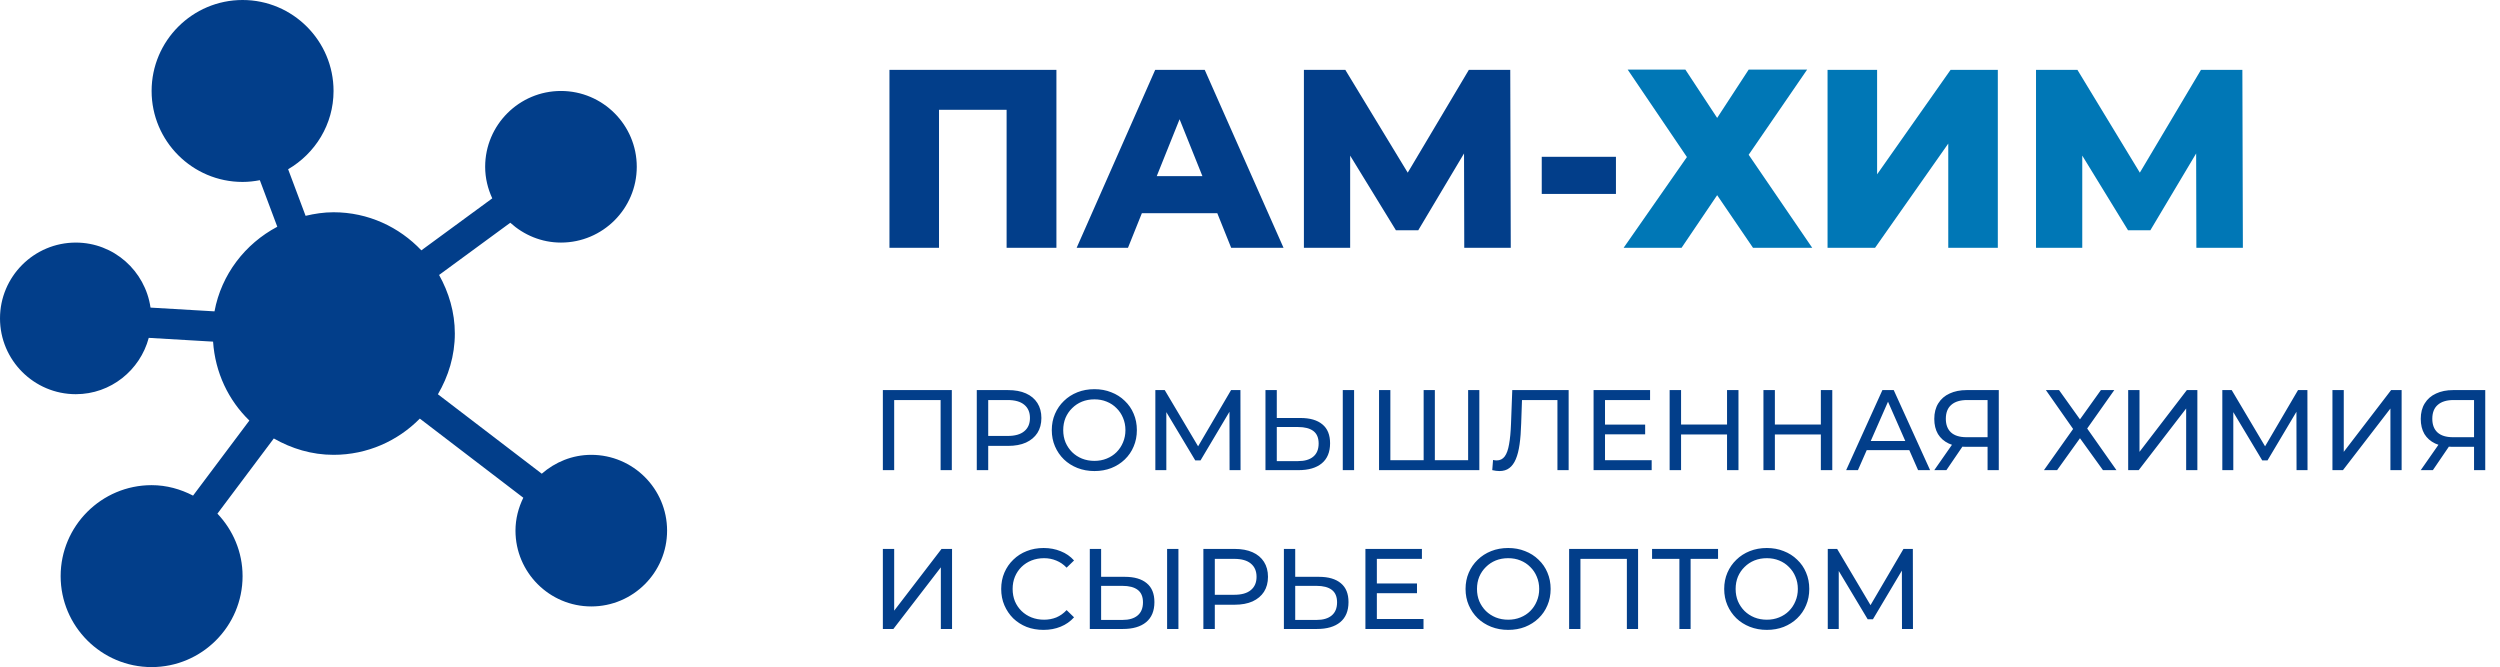
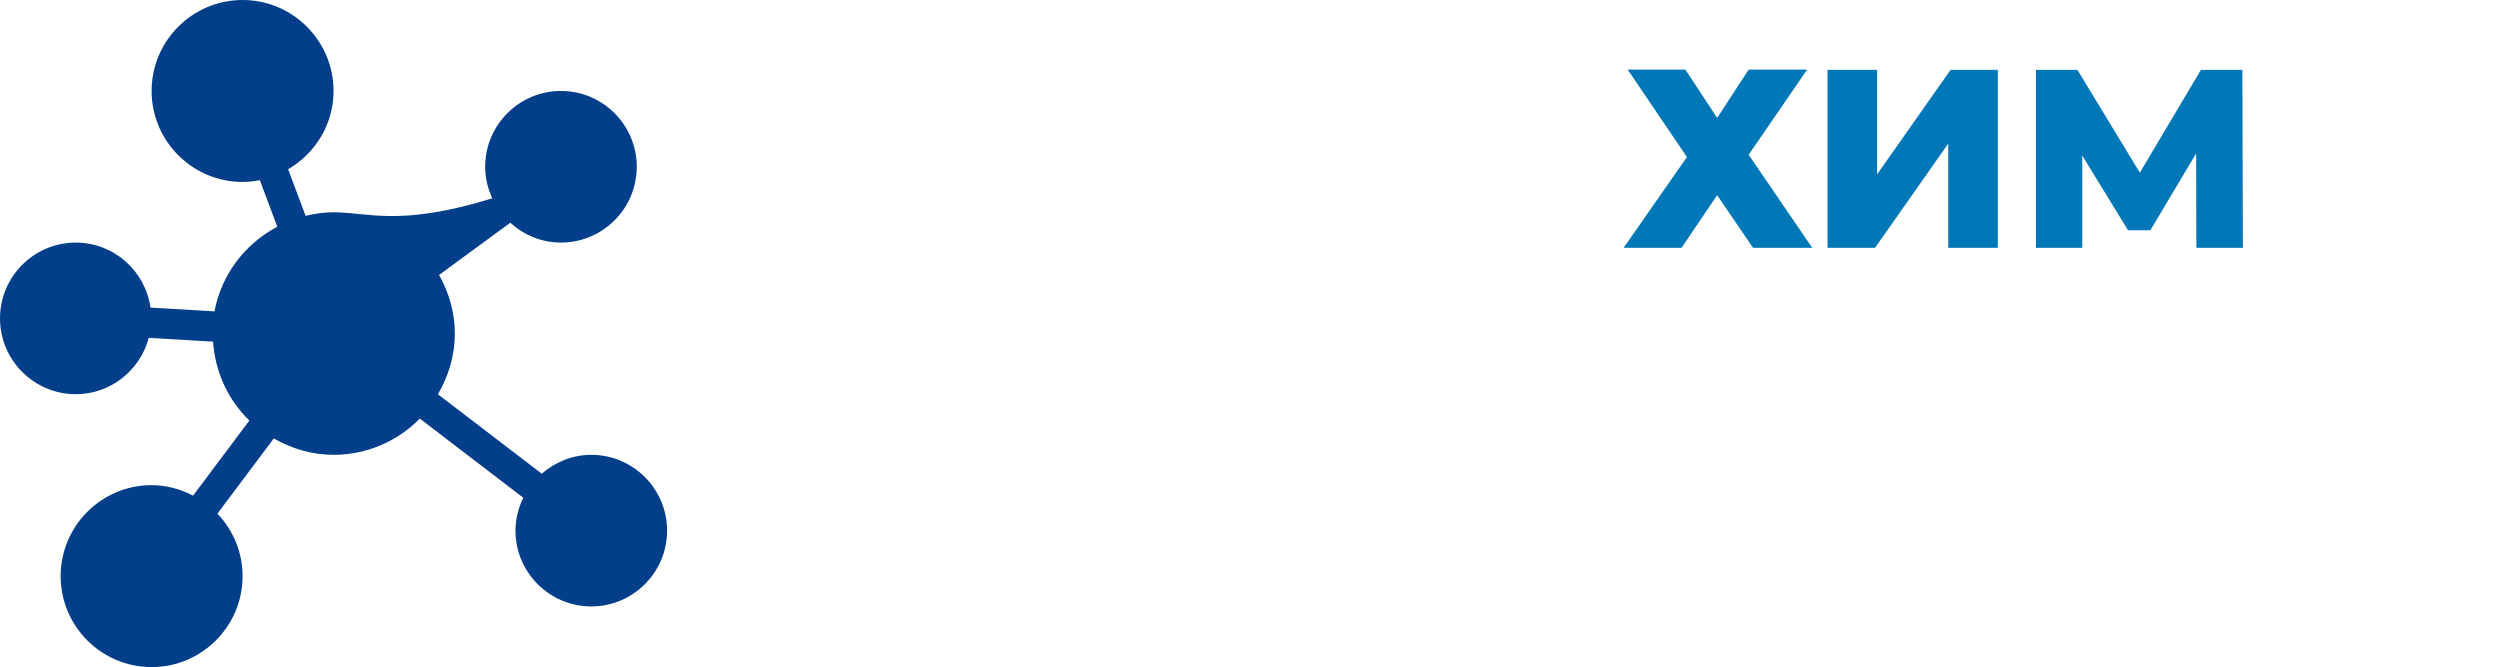
<svg xmlns="http://www.w3.org/2000/svg" width="787" height="210" viewBox="0 0 787 210" fill="none">
-   <path d="M280 78V22H332.56V78H316.88V31.04L320.4 34.56H292.16L295.6 31.04V78H280ZM338.931 78L363.651 22H379.251L404.051 78H387.571L368.211 29.76H374.451L355.091 78H338.931ZM352.451 67.12L356.531 55.44H383.891L387.971 67.12H352.451ZM410.469 78V22H423.509L446.629 60.08H439.749L462.389 22H475.429L475.589 78H460.949L460.869 44.16H463.349L446.469 72.48H439.429L422.069 44.16H425.029V78H410.469ZM485.34 61.04V49.36H508.7V61.04H485.34Z" fill="#023E8A" />
  <path d="M512.401 21.92H530.561L540.561 37.12L550.481 21.92H568.881L550.481 48.72L570.481 78H551.841L540.561 61.44L529.361 78H511.121L531.041 49.44L512.401 21.92ZM575.313 78V22H590.913V54.88L614.033 22H628.913V78H613.313V45.2L590.273 78H575.313ZM640.938 78V22H653.978L677.098 60.08H670.218L692.858 22H705.898L706.058 78H691.418L691.338 44.16H693.818L676.938 72.48H669.898L652.538 44.16H655.497V78H640.938Z" fill="#0077B6" />
-   <path d="M277.924 148V122.8H299.632V148H296.104V124.996L296.968 125.932H280.588L281.488 124.996V148H277.924ZM307.49 148V122.8H317.318C319.526 122.8 321.41 123.148 322.97 123.844C324.53 124.54 325.73 125.548 326.57 126.868C327.41 128.188 327.83 129.76 327.83 131.584C327.83 133.408 327.41 134.98 326.57 136.3C325.73 137.596 324.53 138.604 322.97 139.324C321.41 140.02 319.526 140.368 317.318 140.368H309.47L311.09 138.676V148H307.49ZM311.09 139.036L309.47 137.236H317.21C319.514 137.236 321.254 136.744 322.43 135.76C323.63 134.776 324.23 133.384 324.23 131.584C324.23 129.784 323.63 128.392 322.43 127.408C321.254 126.424 319.514 125.932 317.21 125.932H309.47L311.09 124.132V139.036ZM344.53 148.288C342.61 148.288 340.822 147.964 339.166 147.316C337.534 146.668 336.118 145.768 334.918 144.616C333.718 143.44 332.782 142.072 332.11 140.512C331.438 138.952 331.102 137.248 331.102 135.4C331.102 133.552 331.438 131.848 332.11 130.288C332.782 128.728 333.718 127.372 334.918 126.22C336.118 125.044 337.534 124.132 339.166 123.484C340.798 122.836 342.586 122.512 344.53 122.512C346.45 122.512 348.214 122.836 349.822 123.484C351.454 124.108 352.87 125.008 354.07 126.184C355.294 127.336 356.23 128.692 356.878 130.252C357.55 131.812 357.886 133.528 357.886 135.4C357.886 137.272 357.55 138.988 356.878 140.548C356.23 142.108 355.294 143.476 354.07 144.652C352.87 145.804 351.454 146.704 349.822 147.352C348.214 147.976 346.45 148.288 344.53 148.288ZM344.53 145.084C345.922 145.084 347.206 144.844 348.382 144.364C349.582 143.884 350.614 143.212 351.478 142.348C352.366 141.46 353.05 140.428 353.53 139.252C354.034 138.076 354.286 136.792 354.286 135.4C354.286 134.008 354.034 132.724 353.53 131.548C353.05 130.372 352.366 129.352 351.478 128.488C350.614 127.6 349.582 126.916 348.382 126.436C347.206 125.956 345.922 125.716 344.53 125.716C343.114 125.716 341.806 125.956 340.606 126.436C339.43 126.916 338.398 127.6 337.51 128.488C336.622 129.352 335.926 130.372 335.422 131.548C334.942 132.724 334.702 134.008 334.702 135.4C334.702 136.792 334.942 138.076 335.422 139.252C335.926 140.428 336.622 141.46 337.51 142.348C338.398 143.212 339.43 143.884 340.606 144.364C341.806 144.844 343.114 145.084 344.53 145.084ZM363.705 148V122.8H366.657L377.961 141.844H376.377L387.537 122.8H390.489L390.525 148H387.069L387.033 128.236H387.861L377.925 144.94H376.269L366.261 128.236H367.161V148H363.705ZM409.421 131.584C412.397 131.584 414.689 132.256 416.297 133.6C417.905 134.92 418.709 136.9 418.709 139.54C418.709 142.324 417.833 144.436 416.081 145.876C414.353 147.292 411.917 148 408.773 148H398.369V122.8H401.933V131.584H409.421ZM408.629 145.156C410.717 145.156 412.313 144.688 413.417 143.752C414.545 142.816 415.109 141.436 415.109 139.612C415.109 137.836 414.557 136.528 413.453 135.688C412.349 134.848 410.741 134.428 408.629 134.428H401.933V145.156H408.629ZM422.705 148V122.8H426.269V148H422.705ZM448.991 144.868L448.163 145.804V122.8H451.691V145.804L450.791 144.868H463.067L462.167 145.804V122.8H465.695V148H434.123V122.8H437.687V145.804L436.787 144.868H448.991ZM472.029 148.288C471.669 148.288 471.309 148.264 470.949 148.216C470.589 148.168 470.193 148.096 469.761 148L470.013 144.796C470.397 144.892 470.781 144.94 471.165 144.94C472.221 144.94 473.061 144.52 473.685 143.68C474.309 142.84 474.765 141.568 475.053 139.864C475.365 138.16 475.569 136.012 475.665 133.42L476.061 122.8H493.809V148H490.281V124.996L491.145 125.932H478.365L479.157 124.96L478.869 133.312C478.797 135.808 478.629 137.992 478.365 139.864C478.101 141.736 477.705 143.296 477.177 144.544C476.649 145.792 475.965 146.728 475.125 147.352C474.309 147.976 473.277 148.288 472.029 148.288ZM504.934 133.672H517.894V136.732H504.934V133.672ZM505.258 144.868H519.946V148H501.658V122.8H519.442V125.932H505.258V144.868ZM543.672 122.8H547.272V148H543.672V122.8ZM529.2 148H525.6V122.8H529.2V148ZM543.996 136.768H528.84V133.636H543.996V136.768ZM573.203 122.8H576.803V148H573.203V122.8ZM558.731 148H555.131V122.8H558.731V148ZM573.527 136.768H558.371V133.636H573.527V136.768ZM581.17 148L592.582 122.8H596.146L607.594 148H603.814L593.626 124.816H595.066L584.878 148H581.17ZM586.03 141.7L587.002 138.82H601.186L602.23 141.7H586.03ZM625.688 148V139.792L626.624 140.656H618.74C616.7 140.656 614.936 140.308 613.448 139.612C611.984 138.916 610.856 137.92 610.064 136.624C609.296 135.304 608.912 133.72 608.912 131.872C608.912 129.952 609.332 128.32 610.172 126.976C611.012 125.608 612.2 124.576 613.736 123.88C615.272 123.16 617.06 122.8 619.1 122.8H629.216V148H625.688ZM608.912 148L615.14 139.072H618.812L612.728 148H608.912ZM625.688 138.64V124.888L626.624 125.932H619.244C617.084 125.932 615.428 126.436 614.276 127.444C613.124 128.428 612.548 129.892 612.548 131.836C612.548 133.684 613.088 135.112 614.168 136.12C615.272 137.128 616.892 137.632 619.028 137.632H626.624L625.688 138.64ZM644.048 122.8H648.188L654.776 132.016L661.364 122.8H665.576L657.044 134.896L666.26 148H662.012L654.776 137.956L647.576 148H643.436L652.616 135.04L644.048 122.8ZM669.951 148V122.8H673.515V142.24L688.419 122.8H691.731V148H688.203V128.596L673.263 148H669.951ZM699.588 148V122.8H702.54L713.844 141.844H712.26L723.42 122.8H726.372L726.408 148H722.952L722.916 128.236H723.744L713.808 144.94H712.152L702.144 128.236H703.044V148H699.588ZM734.252 148V122.8H737.816V142.24L752.72 122.8H756.032V148H752.504V128.596L737.564 148H734.252ZM778.829 148V139.792L779.765 140.656H771.881C769.841 140.656 768.077 140.308 766.589 139.612C765.125 138.916 763.997 137.92 763.205 136.624C762.437 135.304 762.053 133.72 762.053 131.872C762.053 129.952 762.473 128.32 763.313 126.976C764.153 125.608 765.341 124.576 766.877 123.88C768.413 123.16 770.201 122.8 772.241 122.8H782.357V148H778.829ZM762.053 148L768.281 139.072H771.953L765.869 148H762.053ZM778.829 138.64V124.888L779.765 125.932H772.385C770.225 125.932 768.569 126.436 767.417 127.444C766.265 128.428 765.689 129.892 765.689 131.836C765.689 133.684 766.229 135.112 767.309 136.12C768.413 137.128 770.033 137.632 772.169 137.632H779.765L778.829 138.64ZM277.924 198V172.8H281.488V192.24L296.392 172.8H299.704V198H296.176V178.596L281.236 198H277.924ZM328.497 198.288C326.577 198.288 324.801 197.976 323.169 197.352C321.561 196.704 320.157 195.804 318.957 194.652C317.781 193.476 316.857 192.108 316.185 190.548C315.513 188.988 315.177 187.272 315.177 185.4C315.177 183.528 315.513 181.812 316.185 180.252C316.857 178.692 317.793 177.336 318.993 176.184C320.193 175.008 321.597 174.108 323.205 173.484C324.837 172.836 326.613 172.512 328.533 172.512C330.477 172.512 332.265 172.848 333.897 173.52C335.553 174.168 336.957 175.14 338.109 176.436L335.769 178.704C334.809 177.696 333.729 176.952 332.529 176.472C331.329 175.968 330.045 175.716 328.677 175.716C327.261 175.716 325.941 175.956 324.717 176.436C323.517 176.916 322.473 177.588 321.585 178.452C320.697 179.316 320.001 180.348 319.497 181.548C319.017 182.724 318.777 184.008 318.777 185.4C318.777 186.792 319.017 188.088 319.497 189.288C320.001 190.464 320.697 191.484 321.585 192.348C322.473 193.212 323.517 193.884 324.717 194.364C325.941 194.844 327.261 195.084 328.677 195.084C330.045 195.084 331.329 194.844 332.529 194.364C333.729 193.86 334.809 193.092 335.769 192.06L338.109 194.328C336.957 195.624 335.553 196.608 333.897 197.28C332.265 197.952 330.465 198.288 328.497 198.288ZM354.121 181.584C357.097 181.584 359.389 182.256 360.997 183.6C362.605 184.92 363.409 186.9 363.409 189.54C363.409 192.324 362.533 194.436 360.781 195.876C359.053 197.292 356.617 198 353.473 198H343.069V172.8H346.633V181.584H354.121ZM353.329 195.156C355.417 195.156 357.013 194.688 358.117 193.752C359.245 192.816 359.809 191.436 359.809 189.612C359.809 187.836 359.257 186.528 358.153 185.688C357.049 184.848 355.441 184.428 353.329 184.428H346.633V195.156H353.329ZM367.405 198V172.8H370.969V198H367.405ZM378.822 198V172.8H388.65C390.858 172.8 392.742 173.148 394.302 173.844C395.862 174.54 397.062 175.548 397.902 176.868C398.742 178.188 399.162 179.76 399.162 181.584C399.162 183.408 398.742 184.98 397.902 186.3C397.062 187.596 395.862 188.604 394.302 189.324C392.742 190.02 390.858 190.368 388.65 190.368H380.802L382.422 188.676V198H378.822ZM382.422 189.036L380.802 187.236H388.542C390.846 187.236 392.586 186.744 393.762 185.76C394.962 184.776 395.562 183.384 395.562 181.584C395.562 179.784 394.962 178.392 393.762 177.408C392.586 176.424 390.846 175.932 388.542 175.932H380.802L382.422 174.132V189.036ZM415.222 181.584C418.198 181.584 420.49 182.256 422.098 183.6C423.706 184.92 424.51 186.9 424.51 189.54C424.51 192.324 423.634 194.436 421.882 195.876C420.154 197.292 417.718 198 414.574 198H404.17V172.8H407.734V181.584H415.222ZM414.43 195.156C416.518 195.156 418.114 194.688 419.218 193.752C420.346 192.816 420.91 191.436 420.91 189.612C420.91 187.836 420.358 186.528 419.254 185.688C418.15 184.848 416.542 184.428 414.43 184.428H407.734V195.156H414.43ZM433.11 183.672H446.07V186.732H433.11V183.672ZM433.434 194.868H448.122V198H429.834V172.8H447.618V175.932H433.434V194.868ZM474.784 198.288C472.864 198.288 471.076 197.964 469.42 197.316C467.788 196.668 466.372 195.768 465.172 194.616C463.972 193.44 463.036 192.072 462.364 190.512C461.692 188.952 461.356 187.248 461.356 185.4C461.356 183.552 461.692 181.848 462.364 180.288C463.036 178.728 463.972 177.372 465.172 176.22C466.372 175.044 467.788 174.132 469.42 173.484C471.052 172.836 472.84 172.512 474.784 172.512C476.704 172.512 478.468 172.836 480.076 173.484C481.708 174.108 483.124 175.008 484.324 176.184C485.548 177.336 486.484 178.692 487.132 180.252C487.804 181.812 488.14 183.528 488.14 185.4C488.14 187.272 487.804 188.988 487.132 190.548C486.484 192.108 485.548 193.476 484.324 194.652C483.124 195.804 481.708 196.704 480.076 197.352C478.468 197.976 476.704 198.288 474.784 198.288ZM474.784 195.084C476.176 195.084 477.46 194.844 478.636 194.364C479.836 193.884 480.868 193.212 481.732 192.348C482.62 191.46 483.304 190.428 483.784 189.252C484.288 188.076 484.54 186.792 484.54 185.4C484.54 184.008 484.288 182.724 483.784 181.548C483.304 180.372 482.62 179.352 481.732 178.488C480.868 177.6 479.836 176.916 478.636 176.436C477.46 175.956 476.176 175.716 474.784 175.716C473.368 175.716 472.06 175.956 470.86 176.436C469.684 176.916 468.652 177.6 467.764 178.488C466.876 179.352 466.18 180.372 465.676 181.548C465.196 182.724 464.956 184.008 464.956 185.4C464.956 186.792 465.196 188.076 465.676 189.252C466.18 190.428 466.876 191.46 467.764 192.348C468.652 193.212 469.684 193.884 470.86 194.364C472.06 194.844 473.368 195.084 474.784 195.084ZM493.959 198V172.8H515.667V198H512.139V174.996L513.003 175.932H496.623L497.523 174.996V198H493.959ZM528.674 198V174.996L529.574 175.932H520.07V172.8H540.842V175.932H531.338L532.202 174.996V198H528.674ZM556.205 198.288C554.285 198.288 552.497 197.964 550.841 197.316C549.209 196.668 547.793 195.768 546.593 194.616C545.393 193.44 544.457 192.072 543.785 190.512C543.113 188.952 542.777 187.248 542.777 185.4C542.777 183.552 543.113 181.848 543.785 180.288C544.457 178.728 545.393 177.372 546.593 176.22C547.793 175.044 549.209 174.132 550.841 173.484C552.473 172.836 554.261 172.512 556.205 172.512C558.125 172.512 559.889 172.836 561.497 173.484C563.129 174.108 564.545 175.008 565.745 176.184C566.969 177.336 567.905 178.692 568.553 180.252C569.225 181.812 569.561 183.528 569.561 185.4C569.561 187.272 569.225 188.988 568.553 190.548C567.905 192.108 566.969 193.476 565.745 194.652C564.545 195.804 563.129 196.704 561.497 197.352C559.889 197.976 558.125 198.288 556.205 198.288ZM556.205 195.084C557.597 195.084 558.881 194.844 560.057 194.364C561.257 193.884 562.289 193.212 563.153 192.348C564.041 191.46 564.725 190.428 565.205 189.252C565.709 188.076 565.961 186.792 565.961 185.4C565.961 184.008 565.709 182.724 565.205 181.548C564.725 180.372 564.041 179.352 563.153 178.488C562.289 177.6 561.257 176.916 560.057 176.436C558.881 175.956 557.597 175.716 556.205 175.716C554.789 175.716 553.481 175.956 552.281 176.436C551.105 176.916 550.073 177.6 549.185 178.488C548.297 179.352 547.601 180.372 547.097 181.548C546.617 182.724 546.377 184.008 546.377 185.4C546.377 186.792 546.617 188.076 547.097 189.252C547.601 190.428 548.297 191.46 549.185 192.348C550.073 193.212 551.105 193.884 552.281 194.364C553.481 194.844 554.789 195.084 556.205 195.084ZM575.381 198V172.8H578.333L589.637 191.844H588.053L599.213 172.8H602.165L602.201 198H598.745L598.709 178.236H599.537L589.601 194.94H587.945L577.937 178.236H578.837V198H575.381Z" fill="#023E8A" />
  <g clip-path="url(#clip0_3_63)">
-     <path d="M186.136 143.182C180.154 143.182 174.744 145.471 170.551 149.123L137.855 124.119C141.154 118.475 143.182 111.996 143.182 105C143.182 98.279 141.286 92.051 138.223 86.559L160.638 70.119C164.874 73.958 170.437 76.364 176.591 76.364C189.749 76.364 200.455 65.658 200.455 52.5C200.455 39.343 189.749 28.636 176.591 28.636C163.434 28.636 152.728 39.342 152.728 52.5C152.728 56.056 153.563 59.403 154.964 62.438L132.643 78.81C125.679 71.463 115.897 66.819 105 66.819C101.959 66.819 99.037 67.268 96.2 67.943L90.703 53.279C99.209 48.309 105 39.18 105 28.637C105 12.846 92.155 0 76.364 0C60.573 0 47.727 12.846 47.727 28.637C47.727 44.428 60.573 57.273 76.364 57.273C78.225 57.273 80.036 57.065 81.799 56.724L87.293 71.378C77.162 76.739 69.688 86.395 67.525 98.015L47.383 96.833C45.717 85.291 35.859 76.364 23.863 76.364C10.706 76.364 0 87.07 0 100.227C0 113.385 10.706 124.091 23.863 124.091C34.888 124.091 44.101 116.536 46.828 106.359L67.076 107.548C67.732 117.264 71.904 126.002 78.499 132.385L60.775 156.019C56.844 153.985 52.451 152.727 47.727 152.727C31.936 152.727 19.091 165.572 19.091 181.363C19.091 197.154 31.936 210 47.727 210C63.519 210 76.364 197.154 76.364 181.363C76.364 173.735 73.321 166.836 68.442 161.698L86.195 138.026C91.771 141.214 98.132 143.181 105 143.181C115.625 143.181 125.231 138.803 132.159 131.776L164.737 156.688C163.207 159.834 162.273 163.319 162.273 167.045C162.273 180.202 172.979 190.908 186.136 190.908C199.294 190.908 210 180.202 210 167.045C210 153.887 199.294 143.182 186.136 143.182Z" fill="#023E8A" />
+     <path d="M186.136 143.182C180.154 143.182 174.744 145.471 170.551 149.123L137.855 124.119C141.154 118.475 143.182 111.996 143.182 105C143.182 98.279 141.286 92.051 138.223 86.559L160.638 70.119C164.874 73.958 170.437 76.364 176.591 76.364C189.749 76.364 200.455 65.658 200.455 52.5C200.455 39.343 189.749 28.636 176.591 28.636C163.434 28.636 152.728 39.342 152.728 52.5C152.728 56.056 153.563 59.403 154.964 62.438C125.679 71.463 115.897 66.819 105 66.819C101.959 66.819 99.037 67.268 96.2 67.943L90.703 53.279C99.209 48.309 105 39.18 105 28.637C105 12.846 92.155 0 76.364 0C60.573 0 47.727 12.846 47.727 28.637C47.727 44.428 60.573 57.273 76.364 57.273C78.225 57.273 80.036 57.065 81.799 56.724L87.293 71.378C77.162 76.739 69.688 86.395 67.525 98.015L47.383 96.833C45.717 85.291 35.859 76.364 23.863 76.364C10.706 76.364 0 87.07 0 100.227C0 113.385 10.706 124.091 23.863 124.091C34.888 124.091 44.101 116.536 46.828 106.359L67.076 107.548C67.732 117.264 71.904 126.002 78.499 132.385L60.775 156.019C56.844 153.985 52.451 152.727 47.727 152.727C31.936 152.727 19.091 165.572 19.091 181.363C19.091 197.154 31.936 210 47.727 210C63.519 210 76.364 197.154 76.364 181.363C76.364 173.735 73.321 166.836 68.442 161.698L86.195 138.026C91.771 141.214 98.132 143.181 105 143.181C115.625 143.181 125.231 138.803 132.159 131.776L164.737 156.688C163.207 159.834 162.273 163.319 162.273 167.045C162.273 180.202 172.979 190.908 186.136 190.908C199.294 190.908 210 180.202 210 167.045C210 153.887 199.294 143.182 186.136 143.182Z" fill="#023E8A" />
  </g>
  <defs>
    <clipPath id="clip0_3_63">
      <rect width="210" height="210" fill="white" />
    </clipPath>
  </defs>
</svg>